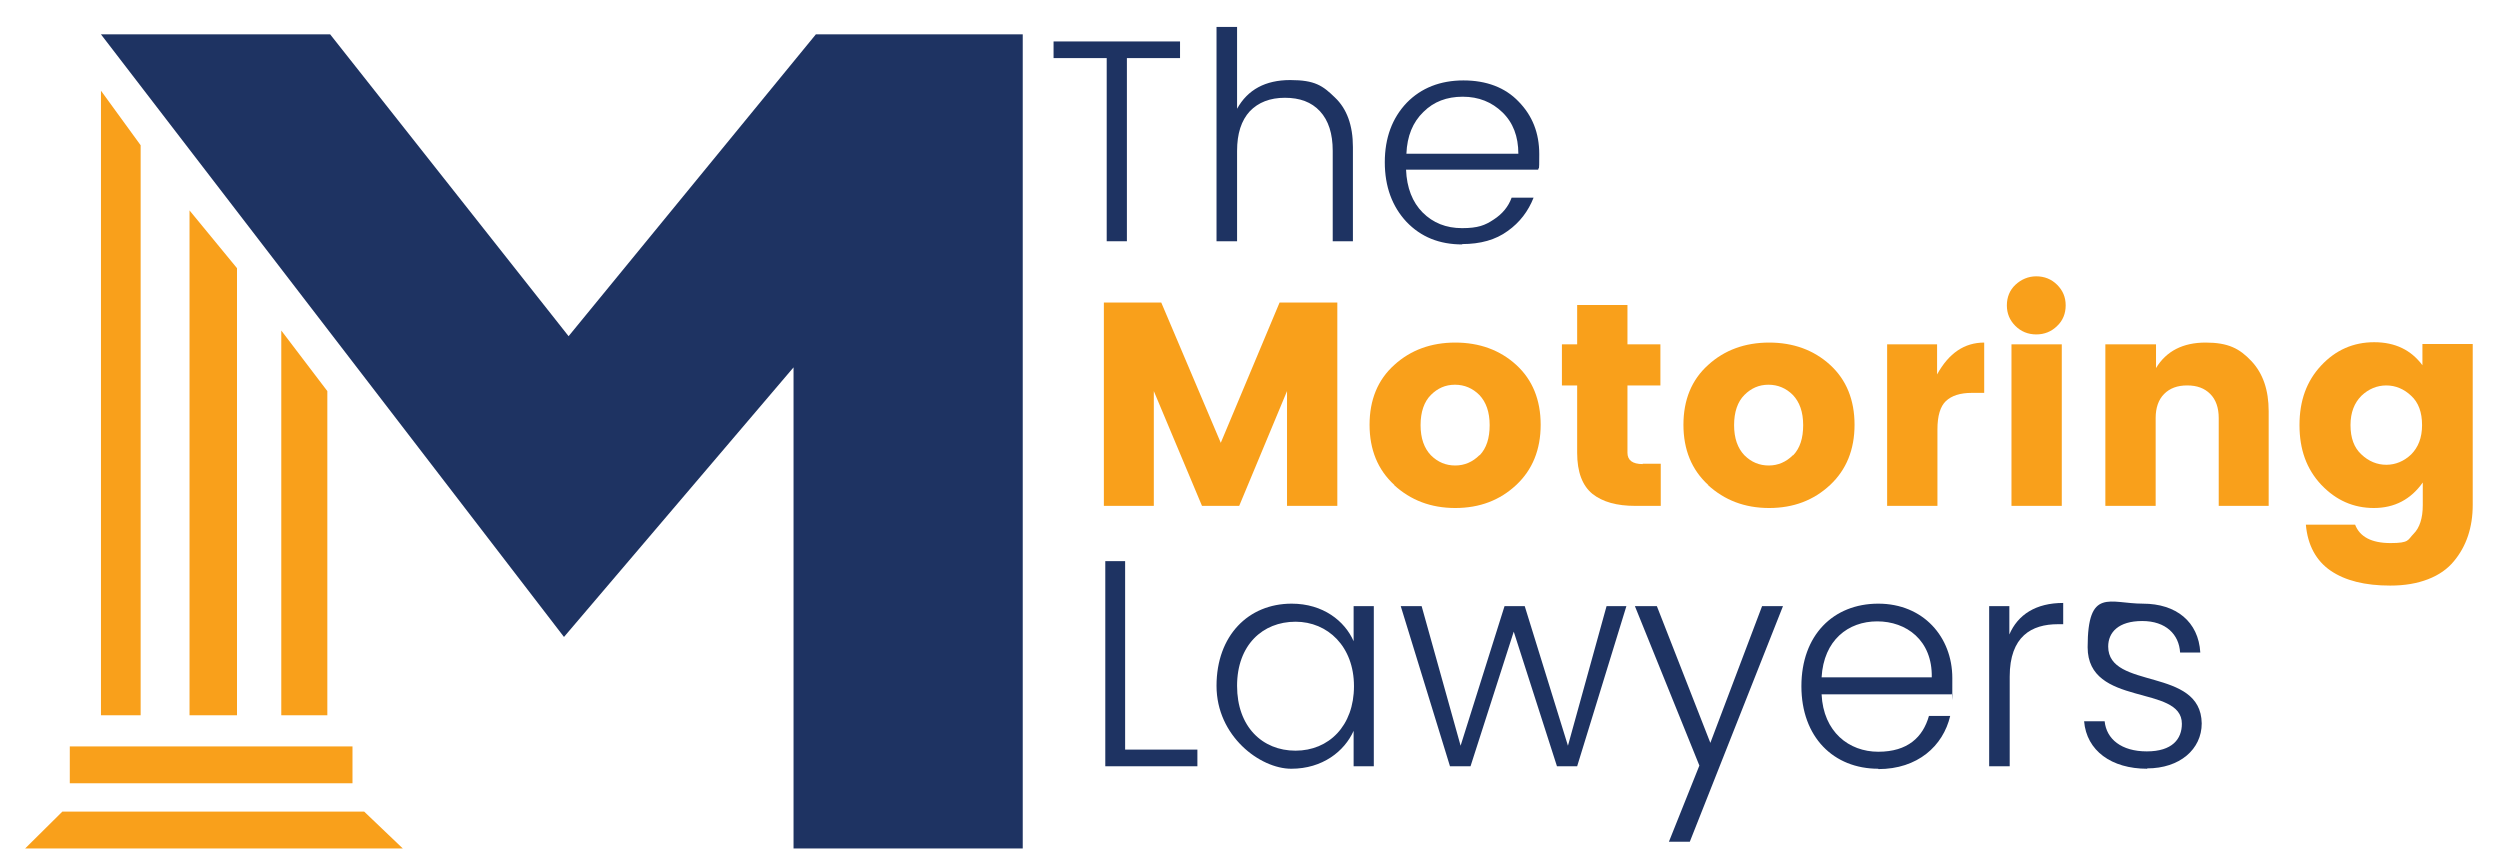
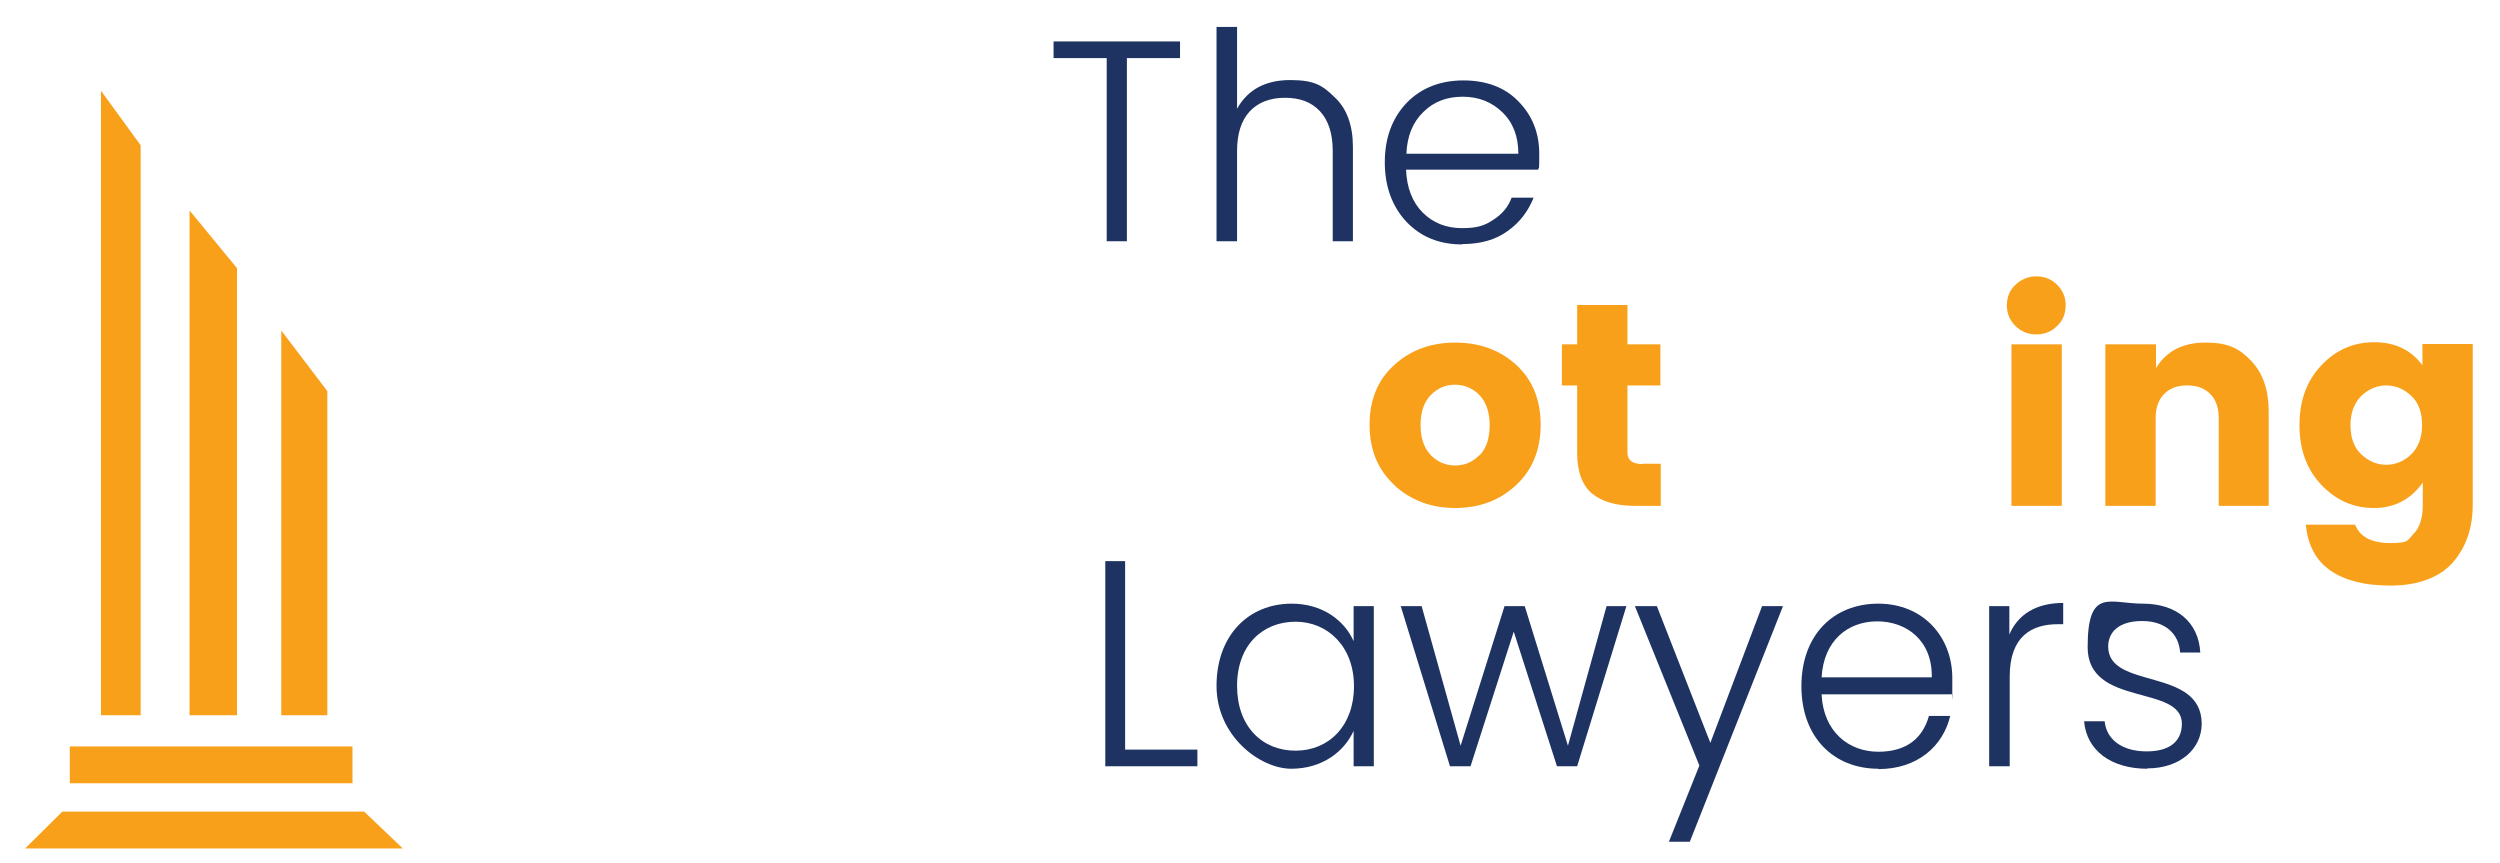
<svg xmlns="http://www.w3.org/2000/svg" version="1.1" viewBox="0 0 705.7 243.6">
  <defs>
    <style>
      .cls-1 {
        fill: #f9a01b;
      }

      .cls-2 {
        fill: #061739;
      }

      .cls-3 {
        fill: #1e3362;
      }
    </style>
  </defs>
  <g>
    <g id="Layer_1">
-       <polygon class="cls-3" points="28.5 9.7 93.2 9.7 160.5 94.9 230.3 9.7 288.7 9.7 288.7 239.5 224 239.5 224 103.7 159.2 179.8 28.5 9.7" />
      <polygon class="cls-1" points="28.5 25.6 39.7 41 39.7 201.9 28.5 201.9 28.5 25.6" />
      <polygon class="cls-1" points="53.5 59.4 66.9 75.7 66.9 201.9 53.5 201.9 53.5 59.4" />
      <polygon class="cls-1" points="79.4 93.3 92.4 110.4 92.4 201.9 79.4 201.9 79.4 93.3" />
      <rect class="cls-1" x="19.7" y="210.7" width="79.8" height="10.4" />
      <polygon class="cls-1" points="17.6 229.1 102.8 229.1 113.7 239.5 7.1 239.5 17.6 229.1" />
-       <polygon class="cls-1" points="377.5 85.4 377.5 142.8 363.3 142.8 363.3 110.4 349.8 142.8 339.3 142.8 325.7 110.4 325.7 142.8 311.6 142.8 311.6 85.4 327.8 85.4 344.6 125 361.2 85.4 377.5 85.4" />
      <path class="cls-1" d="M393.6,136.9c-4.7-4.3-7-10-7-17s2.3-12.7,7-16.9c4.6-4.2,10.4-6.3,17.2-6.3s12.6,2.1,17.2,6.3c4.6,4.2,6.9,9.9,6.9,16.9s-2.3,12.7-6.9,17c-4.6,4.3-10.3,6.5-17.2,6.5s-12.6-2.2-17.3-6.5M417.7,128.5c1.9-2,2.8-4.8,2.8-8.5s-1-6.5-2.9-8.5c-1.9-1.9-4.2-2.9-6.9-2.9s-4.9,1-6.8,2.9c-1.9,1.9-2.9,4.8-2.9,8.5s1,6.5,2.9,8.5c2,2,4.3,2.9,6.9,2.9s4.9-1,6.8-2.9" />
      <path class="cls-1" d="M463.7,130.9h5.1v11.9h-7.2c-5.2,0-9.2-1.1-12.1-3.4-2.8-2.3-4.3-6.1-4.3-11.6v-19h-4.3v-11.6h4.3v-11.1h14.2v11.1h9.3v11.6h-9.3v19c0,2.1,1.4,3.2,4.3,3.2" />
-       <path class="cls-1" d="M482.2,136.9c-4.7-4.3-7-10-7-17s2.3-12.7,7-16.9c4.6-4.2,10.4-6.3,17.2-6.3s12.6,2.1,17.2,6.3c4.6,4.2,6.9,9.9,6.9,16.9s-2.3,12.7-6.9,17c-4.6,4.3-10.3,6.5-17.2,6.5s-12.6-2.2-17.3-6.5M506.2,128.5c1.9-2,2.8-4.8,2.8-8.5s-1-6.5-2.9-8.5c-1.9-1.9-4.2-2.9-6.9-2.9s-4.9,1-6.8,2.9c-1.9,1.9-2.9,4.8-2.9,8.5s1,6.5,2.9,8.5c2,2,4.3,2.9,6.9,2.9s4.9-1,6.8-2.9" />
-       <path class="cls-1" d="M546.8,97.2v8.5c3.3-6,7.7-9,13.3-9v14.2h-3.5c-3.3,0-5.7.8-7.3,2.3-1.6,1.5-2.4,4.2-2.4,8v21.6h-14.2v-45.6h14.2Z" />
      <path class="cls-1" d="M580.7,92c-1.6,1.6-3.6,2.4-5.9,2.4s-4.3-.8-5.9-2.4c-1.6-1.6-2.4-3.5-2.4-5.8s.8-4.3,2.4-5.8,3.6-2.4,5.9-2.4,4.3.8,5.9,2.4c1.6,1.6,2.4,3.5,2.4,5.8s-.8,4.3-2.4,5.8M567.8,97.2h14.2v45.6h-14.2v-45.6Z" />
      <path class="cls-1" d="M608.6,97.2v6.7c2.9-4.8,7.6-7.2,14-7.2s9.6,1.7,12.9,5.2c3.3,3.5,4.9,8.2,4.9,14.2v26.7h-14.1v-24.8c0-2.9-.8-5.2-2.4-6.8-1.6-1.6-3.7-2.4-6.5-2.4s-4.9.8-6.5,2.4c-1.6,1.6-2.4,3.9-2.4,6.8v24.8h-14.2v-45.6h14.2Z" />
      <path class="cls-1" d="M655.2,136.8c-4.1-4.4-6.1-9.9-6.1-16.8s2-12.4,6.1-16.8c4.1-4.4,9.1-6.6,15-6.6s10.4,2.2,13.6,6.5v-6h14.2v45.4c0,6.4-1.8,11.7-5.3,15.9-1.8,2.2-4.2,3.9-7.3,5.1-3.1,1.2-6.6,1.8-10.7,1.8-7.1,0-12.7-1.4-16.8-4.2-4.1-2.8-6.5-7.2-7-13h13.9c1.3,3.4,4.6,5.2,10,5.2s4.8-.9,6.5-2.6c1.7-1.7,2.6-4.4,2.6-8.1v-6.4c-3.4,4.8-8,7.2-13.8,7.2s-10.7-2.2-14.8-6.5M680.6,128.3c2-2,3.1-4.7,3.1-8.3s-1-6.4-3.1-8.3c-2-1.9-4.4-2.9-7-2.9s-5,1-7,2.9c-2,2-3.1,4.7-3.1,8.3s1,6.4,3.1,8.3c2,1.9,4.4,2.9,7,2.9s5-1,7-2.9" />
      <polygon class="cls-3" points="297.4 16.4 297.4 11.7 333.1 11.7 333.1 16.4 318.1 16.4 318.1 68.1 312.4 68.1 312.4 16.4 297.4 16.4" />
      <path class="cls-3" d="M349.2,7.6v23.1c3-5.4,8-8.1,15-8.1s9.2,1.6,12.6,4.9c3.4,3.2,5.1,7.9,5.1,14v26.6h-5.7v-25.5c0-4.9-1.2-8.6-3.6-11.2-2.4-2.6-5.7-3.8-9.9-3.8s-7.5,1.3-9.9,3.8c-2.4,2.6-3.6,6.3-3.6,11.2v25.5h-5.8V7.6h5.8Z" />
      <path class="cls-3" d="M412.8,69c-6.5,0-11.7-2.1-15.8-6.4-4-4.3-6.1-9.9-6.1-16.8s2.1-12.5,6.2-16.8c4.1-4.2,9.5-6.3,16-6.3s11.8,2,15.6,6c3.9,4,5.8,8.9,5.8,14.8s-.1,3.1-.3,4.4h-37.3c.2,5.1,1.8,9.2,4.7,12.1,2.9,2.9,6.6,4.4,11.1,4.4s6.5-.8,8.9-2.4c2.5-1.6,4.2-3.7,5.1-6.2h6.2c-1.5,3.8-3.9,7-7.3,9.4-3.4,2.5-7.7,3.7-12.9,3.7M428.6,43.4c0-4.9-1.5-8.8-4.5-11.7-3-2.9-6.7-4.4-11.2-4.4s-8.2,1.4-11.1,4.3c-3,2.9-4.6,6.8-4.8,11.8h31.7Z" />
-       <rect class="cls-2" x="7.1" y="-220.7" width="92.3" height="59.3" />
      <g>
        <path class="cls-3" d="M317.6,158.4v53.2h20.4v4.7h-26v-57.9h5.7Z" />
        <path class="cls-3" d="M364.6,170.4c8.9,0,15,4.9,17.5,10.6v-9.9h5.7v45.2h-5.7v-10c-2.6,5.8-8.8,10.7-17.6,10.7s-21.1-9.2-21.1-23.4,9-23.2,21.2-23.2ZM365.7,175.5c-9.3,0-16.5,6.6-16.5,18.1s7.1,18.3,16.5,18.3,16.5-7,16.5-18.2-7.4-18.2-16.5-18.2Z" />
        <path class="cls-3" d="M395.5,171.1h5.8l11,39.4,12.4-39.4h5.7l12.2,39.4,10.9-39.4h5.6l-13.9,45.2h-5.7l-12.2-38-12.2,38h-5.8l-13.9-45.2Z" />
        <path class="cls-3" d="M497.5,171.1h5.8l-26.3,66.5h-5.9l8.6-21.5-18.2-45h6.2l15.1,38.6,14.6-38.6Z" />
        <path class="cls-3" d="M530.2,217c-12.6,0-21.7-8.9-21.7-23.3s9-23.3,21.7-23.3,20.9,9.4,20.9,21,0,3-.2,4.6h-36.7c.5,10.6,7.7,16.2,16,16.2s12.6-4.1,14.3-10.1h6c-2,8.5-9.2,15-20.3,15ZM514.2,191.2h31.1c.2-10.5-7.2-15.8-15.4-15.8s-15.1,5.3-15.7,15.8Z" />
        <path class="cls-3" d="M567.2,216.3h-5.7v-45.2h5.7v8c2.4-5.6,7.5-8.9,15.2-8.9v6h-1.5c-7.4,0-13.6,3.4-13.6,14.8v25.3Z" />
        <path class="cls-3" d="M606.1,217c-10.1,0-17.1-5.1-17.8-13.4h5.8c.5,5,4.7,8.5,11.9,8.5s9.9-3.5,9.9-7.8c0-11.2-26.6-4.6-26.6-21.6s6.2-12.3,15.6-12.3,15.7,5.1,16.2,13.8h-5.7c-.3-5.1-4-8.9-10.7-8.9s-9.6,3.2-9.6,7.2c0,12.3,26.2,5.7,26.4,21.7,0,7.3-6.2,12.7-15.4,12.7Z" />
      </g>
    </g>
  </g>
</svg>